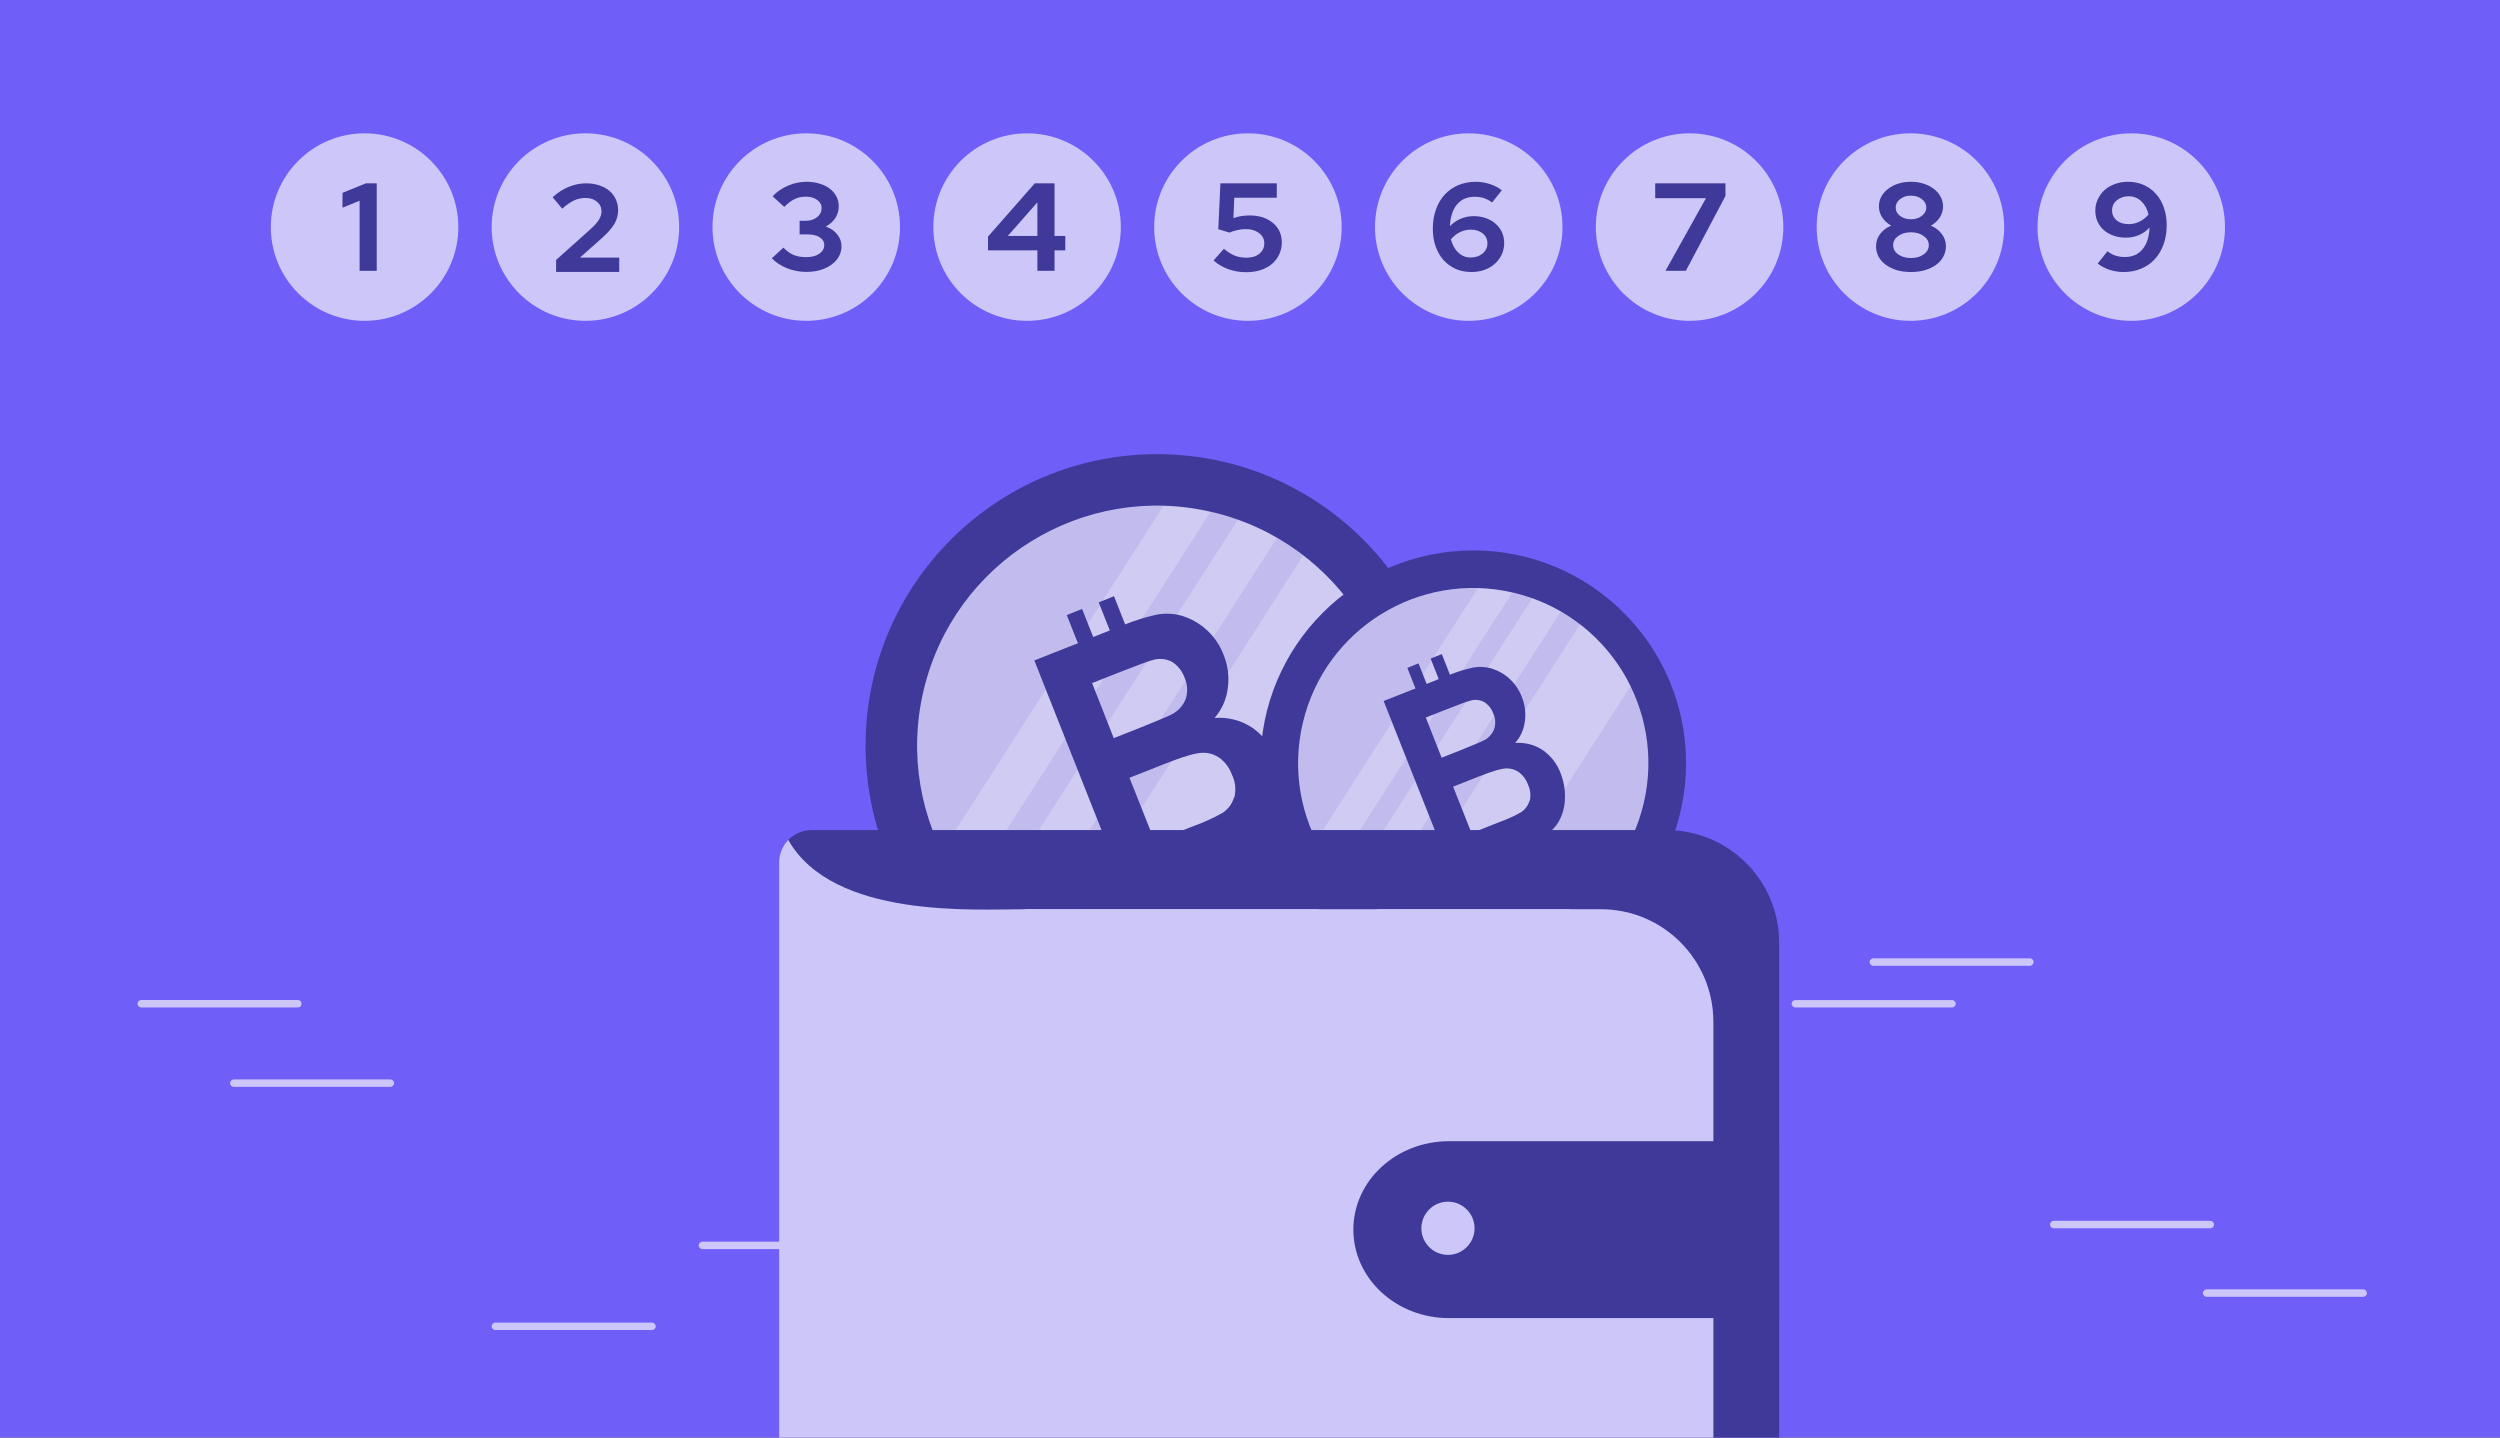
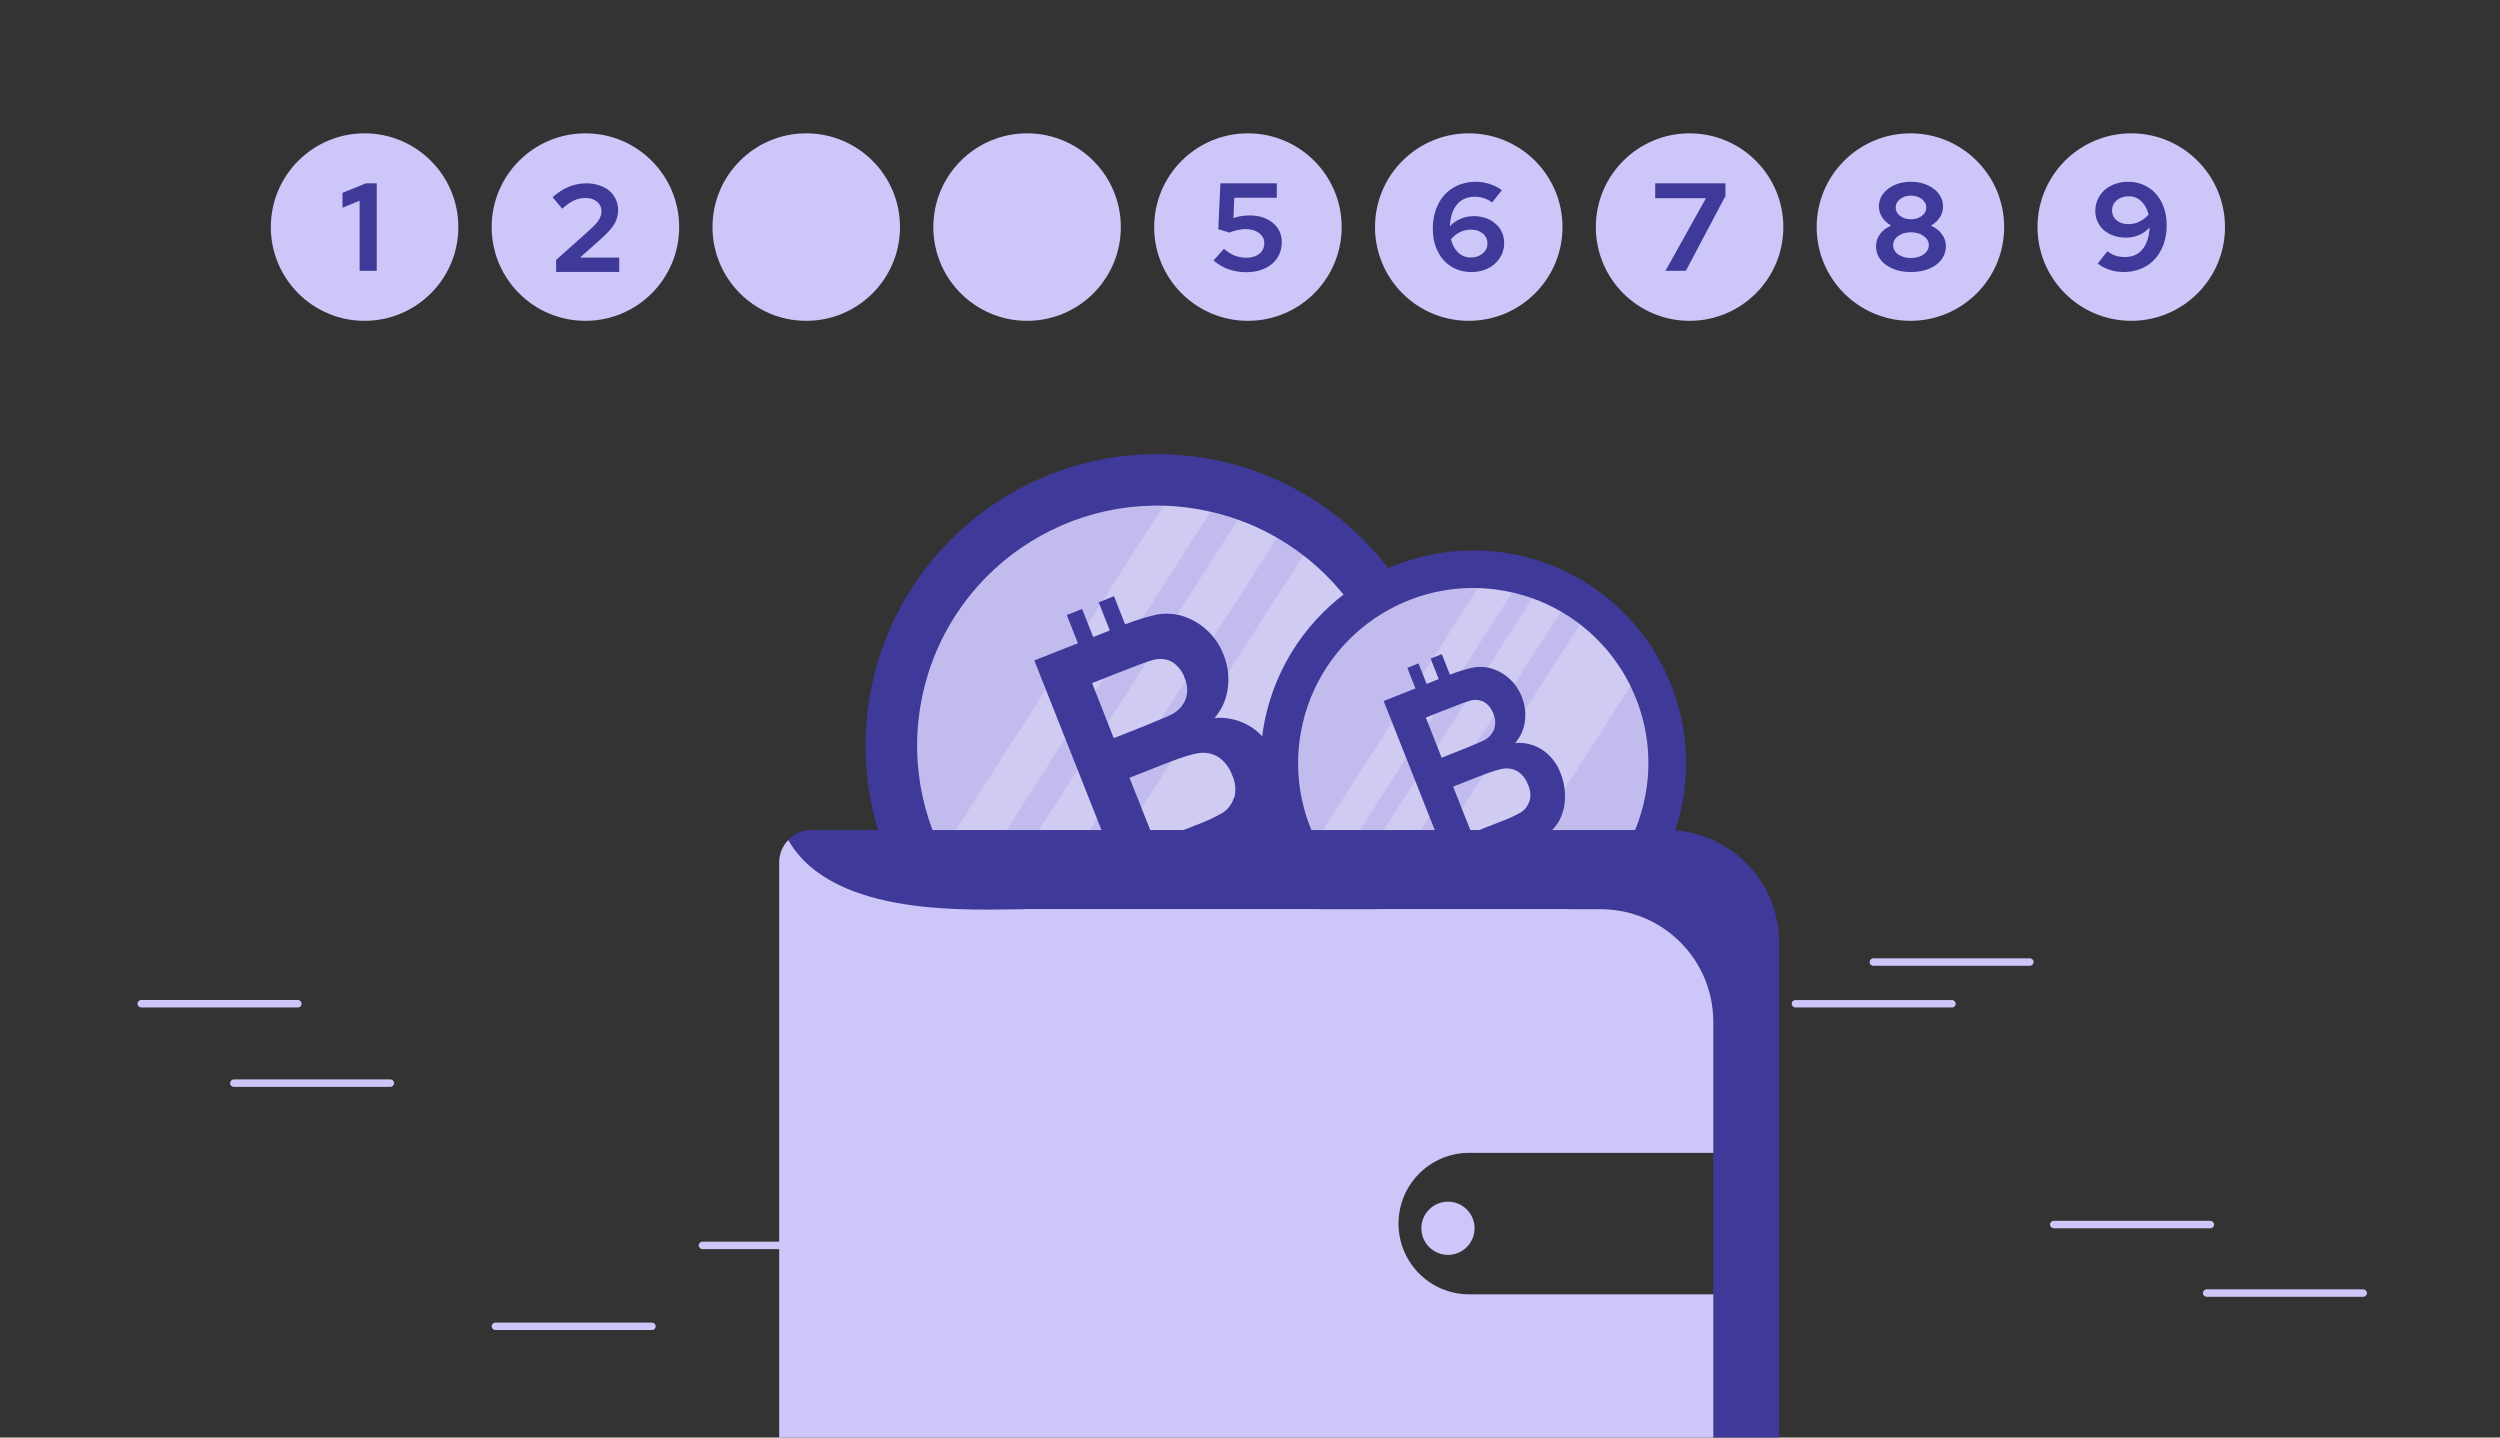
<svg xmlns="http://www.w3.org/2000/svg" width="600" height="345" viewBox="0 0 600 345" fill="none">
  <rect x="0" y="0" width="600" height="345" fill="#333333" stroke="none" />
  <g clip-path="url(#clip0)">
-     <rect width="600" height="345" fill="#705EF9" />
    <path d="M487.188 231.787H449.599C449.122 231.787 448.705 231.37 448.705 230.894C448.705 230.417 449.122 230 449.599 230H487.188C487.665 230 488.082 230.417 488.082 230.894C488.022 231.37 487.665 231.787 487.188 231.787Z" fill="#CCC6F9" />
    <path d="M468.483 241.795H430.894C430.417 241.795 430 241.378 430 240.901C430 240.425 430.417 240.008 430.894 240.008H468.483C468.959 240.008 469.376 240.425 469.376 240.901C469.376 241.378 468.959 241.795 468.483 241.795Z" fill="#CCC6F9" />
    <path d="M530.483 294.787H492.894C492.417 294.787 492 294.37 492 293.894C492 293.417 492.417 293 492.894 293H530.483C530.959 293 531.376 293.417 531.376 293.894C531.376 294.43 530.959 294.787 530.483 294.787Z" fill="#CCC6F9" />
    <path d="M567.178 311.229H529.589C529.113 311.229 528.696 310.812 528.696 310.335C528.696 309.859 529.113 309.442 529.589 309.442H567.178C567.655 309.442 568.072 309.859 568.072 310.335C568.072 310.812 567.655 311.229 567.178 311.229Z" fill="#CCC6F9" />
    <path d="M71.483 241.787H33.894C33.417 241.787 33 241.37 33 240.894C33 240.417 33.417 240 33.894 240H71.483C71.959 240 72.376 240.417 72.376 240.894C72.376 241.43 72.019 241.787 71.483 241.787Z" fill="#CCC6F9" />
    <path d="M93.703 260.85H56.114C55.637 260.85 55.22 260.433 55.22 259.956C55.22 259.48 55.637 259.063 56.114 259.063H93.703C94.18 259.063 94.597 259.48 94.597 259.956C94.537 260.433 94.18 260.85 93.703 260.85Z" fill="#CCC6F9" />
    <path d="M206.165 299.787H168.576C168.099 299.787 167.682 299.37 167.682 298.894C167.682 298.417 168.099 298 168.576 298H206.165C206.641 298 207.058 298.417 207.058 298.894C207.058 299.43 206.641 299.787 206.165 299.787Z" fill="#CCC6F9" />
    <path d="M156.483 319.207H118.894C118.417 319.207 118 318.79 118 318.314C118 317.837 118.417 317.42 118.894 317.42H156.483C156.959 317.42 157.376 317.837 157.376 318.314C157.376 318.79 157.019 319.207 156.483 319.207Z" fill="#CCC6F9" />
    <path d="M277.701 248.92C316.339 248.92 347.661 217.598 347.661 178.96C347.661 140.322 316.339 109 277.701 109C239.062 109 207.74 140.322 207.74 178.96C207.74 217.598 239.062 248.92 277.701 248.92Z" fill="#3F3999" />
    <path d="M333.733 192.159C341.037 161.21 321.87 130.2 290.921 122.895C259.973 115.591 228.962 134.758 221.658 165.707C214.353 196.655 233.521 227.665 264.469 234.97C295.418 242.274 326.428 223.107 333.733 192.159Z" fill="#C2BCEE" />
    <path opacity="0.22" d="M297.09 124.747L236.536 219.193C238.953 221.669 241.59 223.92 244.416 225.918L306.481 129.102C303.49 127.369 300.346 125.911 297.09 124.747V124.747ZM312.777 133.324L250.919 229.902C258.749 234.032 267.429 236.293 276.278 236.509L329.441 153.558C325.51 145.625 319.809 138.702 312.777 133.324V133.324ZM279.182 121.474L226.034 204.425C227.713 207.827 229.723 211.057 232.033 214.068L290.484 122.91C286.774 122.045 282.989 121.549 279.182 121.429V121.474Z" fill="white" />
    <path d="M300.615 174.695C297.931 172.89 294.714 172.049 291.49 172.311C293.228 170.324 294.332 167.864 294.66 165.245C295.05 162.498 294.702 159.696 293.653 157.128C292.811 154.923 291.479 152.938 289.757 151.324C288.035 149.71 285.968 148.508 283.714 147.81C281.702 147.221 279.579 147.125 277.522 147.529C274.965 148.102 272.459 148.879 270.027 149.855L267.361 143.085L263.687 144.566L266.353 151.306L262.369 152.891L259.702 146.137L256.029 147.618L258.695 154.372L248.237 158.505L270.871 215.638L281.329 211.49L283.299 216.482L286.973 215.001L284.988 209.994L287.95 208.809L288.913 208.409L290.883 213.401L294.557 211.92L292.572 206.883C296.364 205.298 298.882 204.173 300.067 203.536C302.445 202.299 304.435 200.427 305.814 198.129C307.11 195.798 307.808 193.182 307.844 190.515C307.95 187.712 307.471 184.917 306.437 182.309C305.313 179.24 303.283 176.584 300.615 174.695ZM262.102 163.941L267.938 161.631C272.738 159.735 275.656 158.668 276.722 158.387C278.267 157.93 279.929 158.106 281.344 158.876C282.728 159.778 283.771 161.118 284.306 162.682C285.021 164.274 285.116 166.075 284.573 167.734C283.966 169.321 282.796 170.629 281.285 171.407C280.366 171.911 277.937 172.888 273.967 174.518L267.301 177.154L262.102 163.941ZM296.171 191.36C295.729 192.906 294.739 194.238 293.387 195.107C291.199 196.339 288.91 197.38 286.543 198.218L277.137 201.936L271.079 186.664L279.3 183.42C283.921 181.583 287.037 180.665 288.646 180.665C290.16 180.633 291.64 181.108 292.853 182.013C294.143 183.039 295.123 184.403 295.682 185.953C296.486 187.637 296.69 189.544 296.26 191.36H296.171Z" fill="#3F3999" />
    <path d="M353.582 234.24C381.787 234.24 404.651 211.376 404.651 183.171C404.651 154.967 381.787 132.103 353.582 132.103C325.377 132.103 302.513 154.967 302.513 183.171C302.513 211.376 325.377 234.24 353.582 234.24Z" fill="#3F3999" />
    <path d="M394.484 192.806C399.816 170.214 385.824 147.578 363.233 142.246C340.641 136.914 318.005 150.905 312.673 173.497C307.34 196.088 321.332 218.724 343.923 224.056C366.515 229.388 389.151 215.397 394.484 192.806Z" fill="#C2BCEE" />
    <path opacity="0.22" d="M367.736 143.598L323.533 212.54C325.297 214.348 327.223 215.991 329.285 217.449L374.591 146.777C372.407 145.511 370.113 144.447 367.736 143.598V143.598ZM379.187 149.858L334.032 220.357C339.748 223.372 346.084 225.022 352.544 225.18L391.351 164.628C388.481 158.838 384.32 153.784 379.187 149.858V149.858ZM354.663 141.208L315.867 201.759C317.093 204.243 318.56 206.601 320.246 208.799L362.913 142.257C360.206 141.625 357.442 141.263 354.663 141.176V141.208Z" fill="white" />
    <path d="M370.309 180.058C368.35 178.74 366.001 178.127 363.648 178.317C364.917 176.867 365.722 175.071 365.962 173.16C366.246 171.154 365.992 169.109 365.227 167.234C364.612 165.625 363.639 164.176 362.382 162.998C361.125 161.82 359.617 160.943 357.971 160.433C356.503 160.003 354.953 159.933 353.452 160.228C351.585 160.645 349.755 161.213 347.98 161.925L346.034 156.984L343.352 158.065L345.299 162.985L342.39 164.142L340.444 159.211L337.762 160.292L339.708 165.223L332.075 168.24L348.597 209.945L356.23 206.917L357.669 210.561L360.35 209.48L358.901 205.825L361.064 204.96L361.767 204.668L363.205 208.312L365.886 207.231L364.437 203.554C367.205 202.397 369.044 201.576 369.909 201.111C371.645 200.208 373.097 198.842 374.104 197.164C375.05 195.463 375.559 193.553 375.585 191.606C375.663 189.56 375.313 187.52 374.558 185.616C373.738 183.375 372.256 181.437 370.309 180.058ZM342.195 172.208L346.456 170.521C349.959 169.137 352.089 168.359 352.868 168.153C353.995 167.82 355.208 167.949 356.241 168.51C357.252 169.169 358.013 170.147 358.404 171.289C358.926 172.451 358.995 173.766 358.598 174.976C358.156 176.135 357.301 177.09 356.198 177.658C355.528 178.025 353.754 178.739 350.856 179.928L345.991 181.853L342.195 172.208ZM367.065 192.223C366.742 193.351 366.019 194.323 365.032 194.958C363.435 195.857 361.764 196.617 360.037 197.229L353.17 199.943L348.748 188.795L354.749 186.427C358.123 185.086 360.397 184.416 361.572 184.416C362.677 184.393 363.757 184.739 364.643 185.4C365.585 186.148 366.3 187.144 366.708 188.276C367.295 189.505 367.444 190.897 367.13 192.223H367.065Z" fill="#3F3999" />
    <path d="M427 226.25V349.738C427 360.928 420.219 370.516 410.541 374.639C410.979 372.741 411.196 370.754 411.196 368.735V245.241C411.196 230.314 399.092 218.21 384.165 218.21H246.094C232.858 234.67 199.839 240.172 189.188 201.603C190.589 200.128 192.598 199.219 194.786 199.219H399.969C414.896 199.219 427 211.323 427 226.25Z" fill="#3F3999" />
    <path d="M352.615 276.685H411.196V245.241C411.196 230.314 399.092 218.21 384.165 218.21H246.093C233.91 218.21 200.008 220.568 189.188 201.603C187.84 202.988 187 204.901 187 206.999V368.423C187 373.032 190.753 376.79 195.367 376.79H399.969C403.722 376.79 407.295 376.024 410.54 374.639C410.979 372.741 411.196 370.754 411.196 368.735V310.64H352.615C347.932 310.64 343.682 308.743 340.601 305.666C337.54 302.585 335.643 298.356 335.643 293.658C335.643 284.286 343.228 276.685 352.615 276.685Z" fill="#CCC6F9" />
-     <path d="M427 273.883V316.343H347.763C341.425 316.343 335.68 313.975 331.515 310.121C327.371 306.268 324.807 300.982 324.807 295.105C324.807 283.392 335.061 273.888 347.763 273.888H427V273.883Z" fill="#3F3999" />
    <path d="M353.899 294.786C353.899 298.312 351.04 301.171 347.514 301.171C343.989 301.171 341.129 298.312 341.129 294.786C341.129 291.26 343.989 288.401 347.514 288.401C351.04 288.401 353.899 291.26 353.899 294.786Z" fill="#CCC6F9" />
    <circle cx="87.5" cy="54.5" r="22.5" fill="#CCC6F9" />
    <path d="M90.418 44V65H86.308V48.17L82.198 49.85V46.28L87.808 44H90.418Z" fill="#3F3999" />
    <circle cx="140.5" cy="54.5" r="22.5" fill="#CCC6F9" />
    <path d="M133.465 65.27V62.39L141.745 54.98C142.685 54.12 143.355 53.37 143.755 52.73C144.155 52.07 144.355 51.39 144.355 50.69C144.355 49.77 143.995 49.01 143.275 48.41C142.555 47.81 141.655 47.51 140.575 47.51C139.575 47.51 138.635 47.71 137.755 48.11C136.895 48.51 135.955 49.17 134.935 50.09L132.625 47.33C133.845 46.23 135.135 45.4 136.495 44.84C137.855 44.28 139.255 44 140.695 44C141.815 44 142.845 44.16 143.785 44.48C144.745 44.78 145.555 45.21 146.215 45.77C146.895 46.33 147.415 47.01 147.775 47.81C148.155 48.61 148.345 49.48 148.345 50.42C148.345 51.62 148.045 52.73 147.445 53.75C146.845 54.77 145.805 55.94 144.325 57.26L139.195 61.82H148.615V65.27H133.465Z" fill="#3F3999" />
    <circle cx="193.5" cy="54.5" r="22.5" fill="#CCC6F9" />
-     <path d="M201.96 59.105C201.96 59.985 201.75 60.805 201.33 61.565C200.91 62.325 200.32 62.975 199.56 63.515C198.82 64.055 197.93 64.485 196.89 64.805C195.87 65.105 194.75 65.255 193.53 65.255C191.91 65.255 190.37 64.965 188.91 64.385C187.45 63.805 186.23 63.005 185.25 61.985L188.01 59.435C188.85 60.275 189.68 60.865 190.5 61.205C191.32 61.545 192.32 61.715 193.5 61.715C194.78 61.715 195.82 61.445 196.62 60.905C197.42 60.365 197.82 59.665 197.82 58.805C197.82 58.025 197.45 57.405 196.71 56.945C195.99 56.485 195.03 56.255 193.83 56.255H191.91V52.985H193.41C194.49 52.985 195.39 52.695 196.11 52.115C196.83 51.535 197.19 50.805 197.19 49.925C197.19 49.145 196.83 48.495 196.11 47.975C195.41 47.455 194.52 47.195 193.44 47.195C192.42 47.195 191.52 47.385 190.74 47.765C189.96 48.125 189.12 48.755 188.22 49.655L185.43 47.105C186.45 46.025 187.68 45.175 189.12 44.555C190.56 43.935 192.05 43.625 193.59 43.625C194.71 43.625 195.74 43.775 196.68 44.075C197.64 44.355 198.46 44.755 199.14 45.275C199.82 45.795 200.35 46.415 200.73 47.135C201.11 47.855 201.3 48.645 201.3 49.505C201.3 50.545 201.02 51.495 200.46 52.355C199.9 53.195 199.14 53.865 198.18 54.365C199.32 54.765 200.23 55.385 200.91 56.225C201.61 57.065 201.96 58.025 201.96 59.105Z" fill="#3F3999" />
    <circle cx="246.5" cy="54.5" r="22.5" fill="#CCC6F9" />
-     <path d="M253.085 44V56.63H255.665V60.08H253.085V65H248.975V60.08H237.125V56.78L248.345 44H253.085ZM241.865 56.63H248.975V48.56L241.865 56.63Z" fill="#3F3999" />
    <circle cx="299.5" cy="54.5" r="22.5" fill="#CCC6F9" />
    <path d="M292.39 55.01L292.9 44H306.43V47.45H296.23L296.02 52.34C296.64 52.12 297.27 51.96 297.91 51.86C298.57 51.76 299.25 51.71 299.95 51.71C302.23 51.71 304.08 52.31 305.5 53.51C306.92 54.69 307.63 56.24 307.63 58.16C307.63 59.22 307.42 60.19 307 61.07C306.6 61.95 306.02 62.71 305.26 63.35C304.52 63.97 303.62 64.46 302.56 64.82C301.5 65.16 300.34 65.33 299.08 65.33C297.58 65.33 296.16 65.09 294.82 64.61C293.48 64.13 292.29 63.43 291.25 62.51L293.74 59.72C294.66 60.48 295.54 61.03 296.38 61.37C297.24 61.69 298.18 61.85 299.2 61.85C300.46 61.85 301.48 61.53 302.26 60.89C303.04 60.25 303.43 59.41 303.43 58.37C303.43 57.37 303.01 56.56 302.17 55.94C301.33 55.3 300.25 54.98 298.93 54.98C298.31 54.98 297.66 55.06 296.98 55.22C296.32 55.36 295.68 55.56 295.06 55.82L292.39 55.01Z" fill="#3F3999" />
    <circle cx="352.5" cy="54.5" r="22.5" fill="#CCC6F9" />
    <path d="M353.145 65.285C351.765 65.285 350.505 65.035 349.365 64.535C348.225 64.015 347.245 63.305 346.425 62.405C345.625 61.485 344.995 60.385 344.535 59.105C344.095 57.825 343.875 56.415 343.875 54.875C343.875 53.195 344.125 51.665 344.625 50.285C345.125 48.885 345.825 47.695 346.725 46.715C347.625 45.735 348.715 44.975 349.995 44.435C351.275 43.895 352.685 43.625 354.225 43.625C355.365 43.625 356.495 43.815 357.615 44.195C358.735 44.555 359.675 45.045 360.435 45.665L358.095 48.605C357.475 48.125 356.825 47.775 356.145 47.555C355.465 47.335 354.725 47.225 353.925 47.225C352.125 47.225 350.705 47.845 349.665 49.085C348.645 50.305 348.085 52.045 347.985 54.305C348.665 53.545 349.505 52.955 350.505 52.535C351.505 52.095 352.565 51.875 353.685 51.875C354.745 51.875 355.725 52.035 356.625 52.355C357.525 52.675 358.295 53.125 358.935 53.705C359.595 54.265 360.105 54.945 360.465 55.745C360.825 56.525 361.005 57.385 361.005 58.325C361.005 59.325 360.805 60.255 360.405 61.115C360.005 61.955 359.455 62.685 358.755 63.305C358.075 63.925 357.245 64.415 356.265 64.775C355.305 65.115 354.265 65.285 353.145 65.285ZM353.025 55.115C352.085 55.115 351.205 55.315 350.385 55.715C349.585 56.115 348.865 56.685 348.225 57.425C348.545 58.745 349.125 59.805 349.965 60.605C350.805 61.405 351.805 61.805 352.965 61.805C354.105 61.805 355.055 61.485 355.815 60.845C356.595 60.205 356.985 59.395 356.985 58.415C356.985 57.435 356.615 56.645 355.875 56.045C355.135 55.425 354.185 55.115 353.025 55.115Z" fill="#3F3999" />
    <circle cx="405.5" cy="54.5" r="22.5" fill="#CCC6F9" />
    <path d="M399.71 65L409.43 47.57H397.25V44H414.11V47.03L404.6 65H399.71Z" fill="#3F3999" />
    <circle cx="458.5" cy="54.5" r="22.5" fill="#CCC6F9" />
    <path d="M458.62 65.285C457.4 65.285 456.27 65.135 455.23 64.835C454.21 64.515 453.33 64.085 452.59 63.545C451.85 63.005 451.27 62.355 450.85 61.595C450.45 60.835 450.25 59.995 450.25 59.075C450.25 57.995 450.58 57.015 451.24 56.135C451.92 55.255 452.8 54.595 453.88 54.155C453 53.655 452.29 53.005 451.75 52.205C451.21 51.405 450.94 50.515 450.94 49.535C450.94 48.695 451.13 47.915 451.51 47.195C451.91 46.475 452.45 45.855 453.13 45.335C453.81 44.795 454.62 44.375 455.56 44.075C456.52 43.775 457.54 43.625 458.62 43.625C459.7 43.625 460.71 43.775 461.65 44.075C462.61 44.375 463.43 44.795 464.11 45.335C464.81 45.855 465.35 46.475 465.73 47.195C466.13 47.915 466.33 48.695 466.33 49.535C466.33 50.515 466.06 51.415 465.52 52.235C464.98 53.035 464.27 53.675 463.39 54.155C464.47 54.595 465.34 55.255 466 56.135C466.68 57.015 467.02 57.995 467.02 59.075C467.02 59.995 466.81 60.835 466.39 61.595C465.99 62.355 465.42 63.005 464.68 63.545C463.94 64.085 463.05 64.515 462.01 64.835C460.99 65.135 459.86 65.285 458.62 65.285ZM458.62 52.625C459.66 52.625 460.53 52.355 461.23 51.815C461.95 51.275 462.31 50.605 462.31 49.805C462.31 49.005 461.96 48.335 461.26 47.795C460.56 47.235 459.68 46.955 458.62 46.955C457.58 46.955 456.71 47.235 456.01 47.795C455.31 48.335 454.96 49.005 454.96 49.805C454.96 50.605 455.31 51.275 456.01 51.815C456.73 52.355 457.6 52.625 458.62 52.625ZM458.62 61.925C459.86 61.925 460.88 61.635 461.68 61.055C462.5 60.475 462.91 59.735 462.91 58.835C462.91 57.955 462.5 57.225 461.68 56.645C460.88 56.045 459.86 55.745 458.62 55.745C457.4 55.745 456.38 56.045 455.56 56.645C454.76 57.225 454.36 57.955 454.36 58.835C454.36 59.735 454.76 60.475 455.56 61.055C456.38 61.635 457.4 61.925 458.62 61.925Z" fill="#3F3999" />
    <circle cx="511.5" cy="54.5" r="22.5" fill="#CCC6F9" />
    <path d="M510.735 43.625C512.115 43.625 513.375 43.885 514.515 44.405C515.655 44.905 516.625 45.615 517.425 46.535C518.245 47.435 518.875 48.525 519.315 49.805C519.775 51.085 520.005 52.495 520.005 54.035C520.005 55.715 519.755 57.255 519.255 58.655C518.755 60.035 518.055 61.215 517.155 62.195C516.255 63.175 515.165 63.935 513.885 64.475C512.605 65.015 511.195 65.285 509.655 65.285C508.515 65.285 507.385 65.105 506.265 64.745C505.145 64.365 504.205 63.865 503.445 63.245L505.785 60.305C506.405 60.785 507.055 61.135 507.735 61.355C508.415 61.575 509.155 61.685 509.955 61.685C511.755 61.685 513.165 61.075 514.185 59.855C515.225 58.615 515.795 56.865 515.895 54.605C515.215 55.365 514.375 55.965 513.375 56.405C512.375 56.825 511.315 57.035 510.195 57.035C509.135 57.035 508.155 56.875 507.255 56.555C506.355 56.235 505.575 55.795 504.915 55.235C504.275 54.655 503.775 53.975 503.415 53.195C503.055 52.395 502.875 51.525 502.875 50.585C502.875 49.585 503.075 48.665 503.475 47.825C503.875 46.965 504.415 46.225 505.095 45.605C505.795 44.985 506.625 44.505 507.585 44.165C508.565 43.805 509.615 43.625 510.735 43.625ZM510.855 53.795C511.795 53.795 512.665 53.595 513.465 53.195C514.285 52.795 515.015 52.225 515.655 51.485C515.335 50.165 514.755 49.105 513.915 48.305C513.075 47.505 512.075 47.105 510.915 47.105C509.775 47.105 508.815 47.425 508.035 48.065C507.275 48.705 506.895 49.515 506.895 50.495C506.895 51.475 507.265 52.275 508.005 52.895C508.745 53.495 509.695 53.795 510.855 53.795Z" fill="#3F3999" />
  </g>
  <defs>
    <clipPath id="clip0">
      <rect width="600" height="345" fill="white" />
    </clipPath>
  </defs>
</svg>